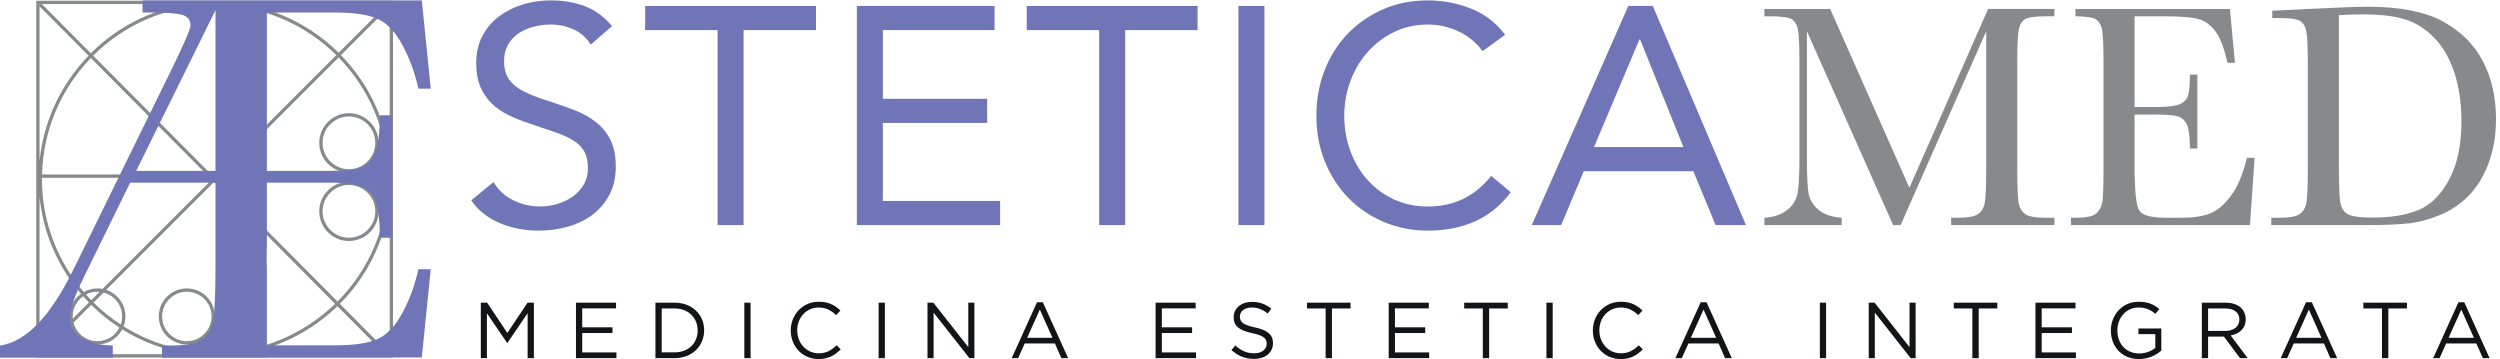
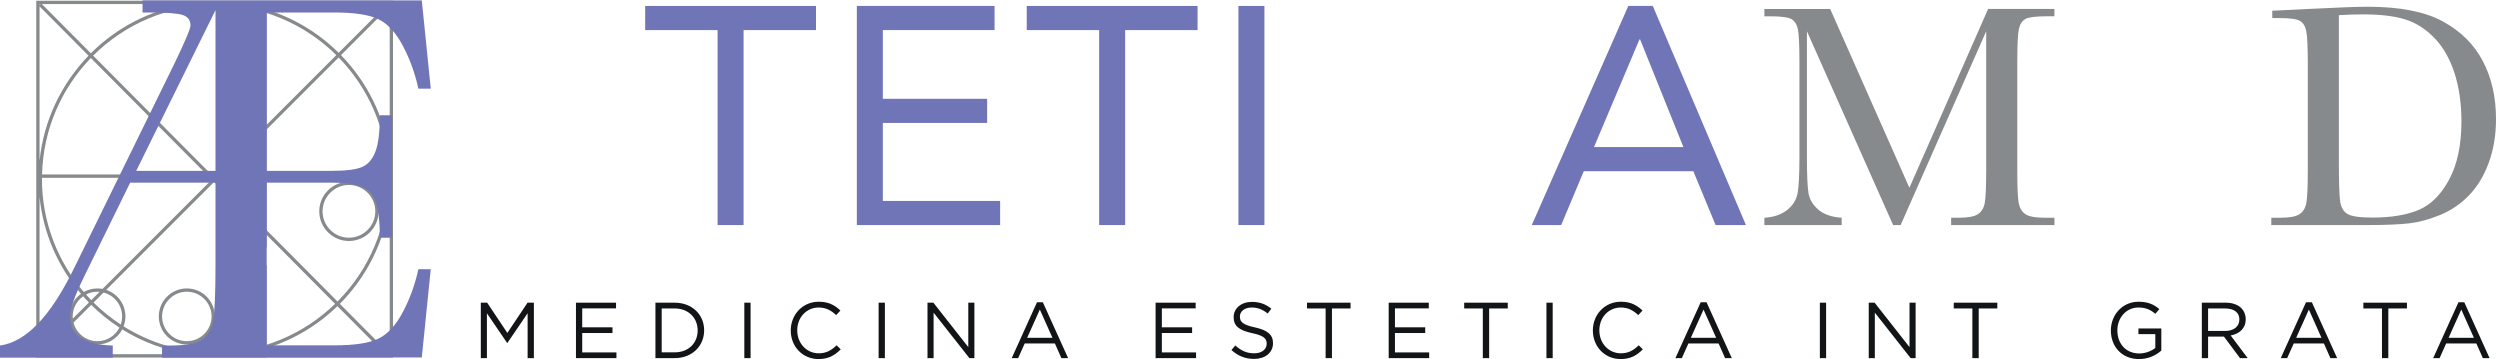
<svg xmlns="http://www.w3.org/2000/svg" width="100%" height="100%" viewBox="0 0 2930 421" version="1.1" xml:space="preserve" style="fill-rule:evenodd;clip-rule:evenodd;stroke-linejoin:round;stroke-miterlimit:2;">
  <g>
-     <path d="M698.296,142.996c-7.134,-5.563 -15.359,-10.159 -24.663,-13.783c-9.312,-3.63 -18.921,-7.009 -28.837,-10.155c-10.154,-3.141 -18.742,-6.283 -25.75,-9.429c-7.013,-3.142 -12.575,-6.533 -16.683,-10.154c-4.113,-3.629 -7.075,-7.675 -8.884,-12.154c-1.817,-4.471 -2.721,-9.613 -2.721,-15.413c0,-7.496 1.567,-14.021 4.713,-19.587c3.142,-5.559 7.312,-10.029 12.512,-13.417c5.196,-3.387 11.063,-5.925 17.592,-7.621c6.529,-1.687 13.175,-2.537 19.95,-2.537c9.187,-0 18.008,1.879 26.475,5.621c8.463,3.754 15.233,9.737 20.312,17.954l25.025,-21.759c-9.429,-11.12 -20.129,-18.916 -32.099,-23.395c-11.967,-4.471 -25.209,-6.713 -39.713,-6.713c-11.371,0 -22.25,1.579 -32.642,4.717c-10.4,3.146 -19.712,7.796 -27.929,13.967c-8.225,6.162 -14.75,13.841 -19.587,23.029c-4.838,9.191 -7.25,19.945 -7.25,32.279c-0,10.641 1.629,19.767 4.891,27.383c3.267,7.617 7.738,14.146 13.421,19.583c5.679,5.442 12.388,10.038 20.129,13.784c7.738,3.754 16.196,7.075 25.388,9.975c11.366,3.871 21.279,7.254 29.741,10.154c8.463,2.904 15.476,6.167 21.038,9.792c5.558,3.629 9.671,7.925 12.333,12.879c2.659,4.958 3.988,11.425 3.988,19.404c-0,7.254 -1.692,13.662 -5.079,19.221c-3.388,5.567 -7.742,10.221 -13.055,13.966c-5.32,3.751 -11.308,6.588 -17.954,8.521c-6.654,1.942 -13.237,2.905 -19.766,2.905c-11.125,-0 -21.642,-2.417 -31.554,-7.255c-9.917,-4.837 -17.655,-11.97 -23.213,-21.4l-26.113,21.4c4.35,6.525 9.551,12.03 15.596,16.5c6.042,4.479 12.513,8.109 19.405,10.879c6.887,2.78 14.083,4.838 21.579,6.171c7.491,1.325 14.991,1.992 22.487,1.992c11.604,0 22.85,-1.513 33.729,-4.533c10.884,-3.021 20.492,-7.617 28.834,-13.784c8.341,-6.162 15.054,-13.962 20.129,-23.391c5.079,-9.43 7.621,-20.55 7.621,-33.367c-0,-12.571 -2.121,-23.033 -6.35,-31.375c-4.234,-8.342 -9.917,-15.292 -17.046,-20.854Z" style="fill:#7075b7;fill-rule:nonzero;" />
    <path d="M756.146,35.275l84.871,0l-0,228.496l30.466,-0l0,-228.496l84.871,0l0,-28.292l-200.208,0l-0,28.292Z" style="fill:#7075b7;fill-rule:nonzero;" />
    <path d="M1034.69,144.083l122.229,0l-0,-28.291l-122.229,-0l-0,-80.517l130.933,0l0,-28.292l-161.404,0l-0,256.788l167.929,-0l0,-28.292l-137.458,0l-0,-91.396Z" style="fill:#7075b7;fill-rule:nonzero;" />
    <path d="M1203.34,35.275l84.866,0l0,228.496l30.471,-0l0,-228.496l84.867,0l-0,-28.292l-200.204,0l-0,28.292Z" style="fill:#7075b7;fill-rule:nonzero;" />
    <rect x="1451.42" y="6.983" width="30.467" height="256.787" style="fill:#7075b7;fill-rule:nonzero;" />
-     <path d="M1715.46,232.762c-12.329,6.167 -26.358,9.251 -42.07,9.251c-14.509,-0 -27.746,-2.78 -39.717,-8.342c-11.967,-5.563 -22.25,-13.117 -30.829,-22.671c-8.584,-9.55 -15.296,-20.792 -20.129,-33.729c-4.838,-12.933 -7.255,-26.9 -7.255,-41.892c0,-14.021 2.417,-27.504 7.255,-40.441c4.833,-12.93 11.608,-24.3 20.312,-34.096c8.704,-9.792 19.042,-17.588 31.013,-23.388c11.966,-5.804 25.079,-8.708 39.35,-8.708c12.329,-0 24.175,2.6 35.545,7.8c11.359,5.2 20.909,13 28.65,23.392l26.475,-19.221c-10.879,-14.263 -24.362,-24.542 -40.437,-30.829c-16.084,-6.288 -32.825,-9.434 -50.233,-9.434c-19.105,0 -36.634,3.513 -52.592,10.521c-15.958,7.013 -29.742,16.563 -41.346,28.65c-11.604,12.096 -20.617,26.362 -27.021,42.8c-6.412,16.446 -9.612,34.096 -9.612,52.954c-0,19.584 3.32,37.6 9.975,54.042c6.646,16.446 15.833,30.646 27.566,42.616c11.721,11.967 25.567,21.342 41.525,28.109c15.959,6.766 33.125,10.154 51.505,10.154c20.55,0 38.987,-3.625 55.312,-10.879c16.321,-7.254 30.283,-18.617 41.892,-34.096l-22.854,-19.221c-9.192,11.608 -19.946,20.492 -32.28,26.658Z" style="fill:#7075b7;fill-rule:nonzero;" />
    <path d="M1868.15,172.375l53.317,-126.217l0.725,0l50.775,126.217l-104.817,-0Zm68.912,-165.392l-28.654,0l-113.158,256.788l34.454,-0l26.475,-63.108l128.396,-0l26.113,63.108l35.545,-0l-109.171,-256.788Z" style="fill:#7075b7;fill-rule:nonzero;" />
    <path d="M2237.81,220.067l-92.825,-209.554l-77.137,-0l-0,8.591l6.912,0c12.821,0 21.134,1.121 24.934,3.358c3.796,2.242 6.283,6.292 7.47,12.142c1.184,5.854 1.775,18.863 1.775,39.033l0,110.196c0,20.921 -0.745,35.242 -2.241,42.959c-1.496,7.721 -5.633,14.225 -12.421,19.516c-6.787,5.296 -15.596,8.25 -26.429,8.871l-0,8.592l90.583,-0l0,-8.592c-11.704,-0.746 -20.8,-3.887 -27.266,-9.429c-6.476,-5.537 -10.338,-11.983 -11.58,-19.333c-1.245,-7.342 -1.866,-21.163 -1.866,-41.463l-0,-148.296l101.041,227.113l8.78,-0l100.295,-227.113l0,161.184c0,21.17 -0.591,34.646 -1.775,40.437c-1.187,5.788 -3.858,10.054 -8.029,12.792c-4.175,2.742 -11.616,4.108 -22.321,4.108l-8.966,0l-0,8.592l121.029,-0l-0,-8.592l-11.209,0c-11.454,0 -19.204,-1.492 -23.25,-4.479c-4.045,-2.992 -6.57,-7.567 -7.562,-13.729c-1,-6.163 -1.496,-19.204 -1.496,-39.129l0,-124.205c0,-21.041 0.65,-34.362 1.963,-39.966c1.304,-5.604 3.887,-9.433 7.75,-11.488c3.854,-2.054 12.012,-3.079 24.466,-3.079l9.338,0l-0,-8.591l-77.696,-0l-92.267,209.554Z" style="fill:#868a8c;fill-rule:nonzero;" />
-     <path d="M2615,228.942c-7.783,10.641 -15.971,17.679 -24.558,21.104c-8.596,3.425 -19.555,5.133 -32.875,5.133l-18.863,0c-16.937,0 -27.333,-2.641 -31.192,-7.933c-3.862,-5.292 -5.791,-22.942 -5.791,-52.954l-0,-59.95l27.829,-0c10.833,-0 18.521,0.716 23.067,2.146c4.545,1.433 7.999,4.545 10.366,9.337c2.363,4.796 3.55,14.229 3.55,28.296l8.775,-0l0,-86.659l-8.775,0c0,12.45 -0.779,20.825 -2.337,25.117c-1.559,4.3 -4.792,7.504 -9.713,9.621c-4.921,2.117 -13.537,3.175 -25.866,3.175l-26.896,-0l-0,-106.271l35.112,0c17.684,0 30.504,0.963 38.475,2.896c7.971,1.929 14.85,6.6 20.638,14.004c5.791,7.408 10.679,19.954 14.666,37.633l8.775,0l-5.975,-63.124l-180.983,-0l-0,8.591c12.204,0 20.2,1.213 24,3.642c3.8,2.425 6.225,6.692 7.283,12.791c1.059,6.105 1.588,18.805 1.588,38.1l-0,124.205c-0,21.17 -0.496,34.337 -1.492,39.504c-1,5.166 -3.333,9.429 -7.004,12.792c-3.675,3.362 -11.8,5.041 -24.375,5.041l-5.229,0l-0,8.592l209.746,-0l5.412,-78.817l-8.962,0c-4.484,18.679 -10.617,33.338 -18.396,43.988Z" style="fill:#868a8c;fill-rule:nonzero;" />
    <path d="M2870.5,210.263c-9.521,17.741 -21.384,29.633 -35.579,35.67c-14.192,6.042 -32.309,9.059 -54.35,9.059c-15.067,-0 -24.934,-1.459 -29.604,-4.388c-4.667,-2.921 -7.471,-7.996 -8.405,-15.221c-0.933,-7.221 -1.4,-23.346 -1.4,-48.375l0,-169.212c9.713,-0.625 19.3,-0.934 28.763,-0.934c19.671,0 35.796,1.896 48.375,5.696c12.575,3.8 24.029,10.959 34.366,21.48c10.334,10.525 18.271,24.183 23.813,40.995c5.537,16.809 8.312,35.921 8.312,57.338c0,27.521 -4.762,50.146 -14.291,67.892Zm39.412,-138.584c-10.275,-19.612 -25.933,-35.146 -46.975,-46.6c-21.046,-11.454 -50.366,-17.183 -87.966,-17.183c-12.079,-0 -35.492,0.875 -70.225,2.617l-41.655,2.054l0,8.587l7.471,0c12.825,0 21.138,1.096 24.938,3.271c3.796,2.179 6.283,6.229 7.466,12.142c1.184,5.912 1.78,18.954 1.78,39.125l-0,122.15c-0,21.17 -0.596,34.646 -1.78,40.437c-1.183,5.788 -3.858,10.054 -8.029,12.792c-4.175,2.742 -11.675,4.108 -22.508,4.108l-10.458,0l-0,8.592l112.25,-0c21.041,-0 37.354,-0.654 48.933,-1.959c11.583,-1.308 23.812,-4.608 36.704,-9.9c12.883,-5.291 24.213,-13.008 33.992,-23.158c9.771,-10.15 17.458,-22.908 23.067,-38.287c5.6,-15.38 8.404,-32.342 8.404,-50.896c-0,-25.65 -5.138,-48.284 -15.409,-67.892Z" style="fill:#868a8c;fill-rule:nonzero;" />
    <path d="M594.608,390.204l-23.675,-35.466l-7.425,-0l0,64.987l7.15,-0l0,-52.546l23.671,34.725l0.371,0l23.671,-34.812l-0,52.633l7.337,-0l0,-64.987l-7.425,-0l-23.675,35.466Z" style="fill:#111517;fill-rule:nonzero;" />
    <path d="M682.367,390.296l35.458,-0l-0,-6.688l-35.458,0l-0,-22.187l39.633,-0l-0,-6.683l-46.971,-0l0,64.979l47.438,-0l-0,-6.68l-40.1,0l-0,-22.741Z" style="fill:#111517;fill-rule:nonzero;" />
    <path d="M817.642,387.417c-0,14.387 -10.488,25.525 -26.925,25.525l-15.221,-0l-0,-51.417l15.221,-0c16.437,-0 26.925,11.321 26.925,25.704l-0,0.188Zm-26.925,-32.675l-22.555,-0l0,64.975l22.555,-0c20.425,-0 34.541,-14.196 34.541,-32.488l0,-0.187c0,-18.284 -14.116,-32.3 -34.541,-32.3Z" style="fill:#111517;fill-rule:nonzero;" />
    <rect x="872.35" y="354.742" width="7.333" height="64.983" style="fill:#111517;fill-rule:nonzero;" />
    <path d="M959.529,414.063c-14.292,-0 -25.158,-11.796 -25.158,-26.83l-0,-0.191c-0,-14.938 10.771,-26.638 25.158,-26.638c8.821,0 14.946,3.717 20.421,8.904l5.017,-5.37c-6.496,-6.134 -13.554,-10.313 -25.342,-10.313c-19.121,0 -32.862,15.225 -32.862,33.608l-0,0.184c-0,18.654 13.833,33.416 32.583,33.416c11.791,0 19.212,-4.541 25.992,-11.416l-4.826,-4.734c-6.22,5.942 -12.07,9.379 -20.983,9.379Z" style="fill:#111517;fill-rule:nonzero;" />
    <rect x="1029.74" y="354.742" width="7.333" height="64.983" style="fill:#111517;fill-rule:nonzero;" />
    <path d="M1134.84,406.817l-40.941,-52.079l-6.867,-0l0,64.987l7.15,-0l0,-53.288l41.959,53.288l5.849,-0l0,-64.987l-7.15,-0l0,52.079Z" style="fill:#111517;fill-rule:nonzero;" />
    <path d="M1203.84,395.867l14.85,-33.05l14.762,33.05l-29.612,-0Zm11.512,-41.588l-29.617,65.438l7.517,-0l7.708,-17.167l35.367,-0l7.613,17.167l7.887,-0l-29.612,-65.438l-6.863,0Z" style="fill:#111517;fill-rule:nonzero;" />
    <path d="M1361.69,390.296l35.466,-0l0,-6.688l-35.466,0l-0,-22.187l39.637,-0l0,-6.683l-46.975,-0l0,64.979l47.442,-0l-0,-6.68l-40.104,0l-0,-22.741Z" style="fill:#111517;fill-rule:nonzero;" />
    <path d="M1470.79,383.7c-14.296,-3.058 -17.634,-6.496 -17.634,-12.621l0,-0.192c0,-5.845 5.375,-10.483 13.829,-10.483c6.684,0 12.717,2.138 18.755,7.054l4.27,-5.662c-6.591,-5.292 -13.374,-7.983 -22.837,-7.983c-12.346,-0 -21.35,7.52 -21.35,17.724l-0,0.196c-0,10.671 6.862,15.496 21.813,18.746c13.645,2.879 16.895,6.313 16.895,12.35l0,0.184c0,6.404 -5.75,11.05 -14.483,11.05c-9,-0 -15.504,-3.063 -22.279,-9.196l-4.546,5.383c7.8,6.962 16.246,10.4 26.546,10.4c12.904,0 22.192,-7.242 22.192,-18.383l-0,-0.175c-0,-9.942 -6.688,-15.238 -21.171,-18.392Z" style="fill:#111517;fill-rule:nonzero;" />
    <path d="M1531.81,361.525l21.812,-0l-0,58.192l7.425,-0l0,-58.192l21.812,-0l0,-6.783l-51.049,-0l-0,6.783Z" style="fill:#111517;fill-rule:nonzero;" />
    <path d="M1634.88,390.296l35.467,-0l-0,-6.688l-35.467,0l-0,-22.187l39.642,-0l-0,-6.683l-46.979,-0l-0,64.979l47.441,-0l0,-6.68l-40.104,0l-0,-22.741Z" style="fill:#111517;fill-rule:nonzero;" />
    <path d="M1716.04,361.525l21.813,-0l0,58.192l7.421,-0l-0,-58.192l21.821,-0l-0,-6.783l-51.055,-0l0,6.783Z" style="fill:#111517;fill-rule:nonzero;" />
    <rect x="1812.42" y="354.742" width="7.325" height="64.983" style="fill:#111517;fill-rule:nonzero;" />
    <path d="M1899.6,414.063c-14.291,-0 -25.162,-11.796 -25.162,-26.83l-0,-0.191c-0,-14.938 10.766,-26.638 25.162,-26.638c8.817,0 14.946,3.717 20.421,8.904l5.008,-5.37c-6.491,-6.134 -13.554,-10.313 -25.337,-10.313c-19.125,0 -32.863,15.225 -32.863,33.608l0,0.184c0,18.654 13.834,33.416 32.58,33.416c11.791,0 19.216,-4.541 25.991,-11.416l-4.825,-4.734c-6.217,5.942 -12.067,9.379 -20.975,9.379Z" style="fill:#111517;fill-rule:nonzero;" />
    <path d="M1981.69,395.867l14.858,-33.05l14.758,33.05l-29.616,-0Zm11.516,-41.588l-29.621,65.438l7.521,-0l7.709,-17.167l35.366,-0l7.621,17.167l7.879,-0l-29.608,-65.438l-6.867,0Z" style="fill:#111517;fill-rule:nonzero;" />
    <rect x="2132.87" y="354.742" width="7.333" height="64.983" style="fill:#111517;fill-rule:nonzero;" />
    <path d="M2237.96,406.817l-40.933,-52.079l-6.871,-0l0,64.987l7.146,-0l-0,-53.288l41.967,53.288l5.841,-0l0,-64.987l-7.15,-0l0,52.079Z" style="fill:#111517;fill-rule:nonzero;" />
    <path d="M2289.8,361.525l21.808,-0l0,58.192l7.429,-0l0,-58.192l21.817,-0l0,-6.783l-51.054,-0l-0,6.783Z" style="fill:#111517;fill-rule:nonzero;" />
-     <path d="M2392.86,390.296l35.459,-0l-0,-6.688l-35.459,0l0,-22.187l39.638,-0l-0,-6.683l-46.971,-0l0,64.979l47.438,-0l-0,-6.68l-40.105,0l0,-22.741Z" style="fill:#111517;fill-rule:nonzero;" />
    <path d="M2506.25,391.592l19.775,-0l-0,16.154c-4.459,3.621 -11.329,6.5 -18.759,6.5c-15.779,-0 -25.708,-11.508 -25.708,-27.017l0,-0.187c0,-14.475 10.3,-26.638 24.692,-26.638c9.187,0 14.758,3.063 19.775,7.421l4.733,-5.567c-6.496,-5.475 -13.279,-8.625 -24.233,-8.625c-19.496,0 -32.584,15.771 -32.584,33.596l0,0.188c0,18.566 12.626,33.416 33.046,33.416c10.959,0 20.055,-4.541 26.092,-9.933l-0,-25.9l-26.829,-0l-0,6.592Z" style="fill:#111517;fill-rule:nonzero;" />
    <path d="M2587.88,387.883l0,-26.358l20.046,-0c10.492,-0 16.616,4.817 16.616,12.808l0,0.18c0,8.354 -6.958,13.37 -16.7,13.37l-19.962,0Zm44.096,-13.65l-0,-0.183c-0,-5.108 -1.859,-9.654 -5.017,-12.813c-4.083,-4.087 -10.487,-6.495 -18.471,-6.495l-27.946,-0l0,64.983l7.338,-0l0,-25.254l18.562,-0l18.846,25.254l9.009,-0l-19.963,-26.55c10.208,-1.863 17.642,-8.175 17.642,-18.942Z" style="fill:#111517;fill-rule:nonzero;" />
    <path d="M2691.13,395.867l14.854,-33.05l14.763,33.05l-29.617,-0Zm11.508,-41.588l-29.612,65.438l7.521,-0l7.708,-17.167l35.363,-0l7.608,17.167l7.896,-0l-29.613,-65.438l-6.871,0Z" style="fill:#111517;fill-rule:nonzero;" />
    <path d="M2769.87,361.525l21.817,-0l-0,58.192l7.429,-0l-0,-58.192l21.812,-0l0,-6.783l-51.058,-0l-0,6.783Z" style="fill:#111517;fill-rule:nonzero;" />
    <path d="M2869.78,395.867l14.854,-33.05l14.763,33.05l-29.617,-0Zm18.379,-41.588l-6.862,0l-29.617,65.438l7.517,-0l7.708,-17.167l35.367,-0l7.612,17.167l7.888,-0l-29.613,-65.438Z" style="fill:#111517;fill-rule:nonzero;" />
    <path d="M46.362,413.921l1.213,1.212l-1.213,0l0,-1.212Zm1.221,-409.159l-1.221,1.209l0,-1.209l1.221,0Zm409.15,1.217l-1.216,-1.217l1.216,0l0,1.217Zm-58.429,350.113c31.042,-31.254 52.188,-72.38 58.429,-118.205l0,176.988l-58.429,-58.783Zm-2.85,2.746l42.588,42.858l18.012,13.437l-175.417,0c44.292,-6.191 84.109,-26.516 114.817,-56.295Zm-281.291,44.874c12.641,0 23.612,-7.183 29.099,-17.67c23.905,14.904 51.034,25.033 80.084,29.091l-174.258,0l33.925,-33.92c4.345,13.054 16.654,22.499 31.15,22.499Zm-19.251,-59.391c-8.216,5.971 -13.591,15.633 -13.591,26.554c-0,2.046 0.212,4.046 0.571,5.992l-35.53,35.529l0,-181.533c4.376,43.066 21.959,82.241 48.55,113.458Zm-48.55,-155.871l0,-180.942l57.384,57.75c-31.525,32.613 -52.538,75.525 -57.384,123.192Zm60.084,-125.983l-57.363,-57.705l170.221,0c-43.667,6.996 -82.808,27.751 -112.858,57.705Zm290.458,-0.604c-29.971,-29.626 -68.862,-50.155 -112.229,-57.101l169.333,0l-57.104,57.101Zm2.717,2.745l57.112,-57.108l0,173.933c-6.154,-45.166 -26.8,-85.737 -57.112,-116.825Zm-275.121,275.117l126.388,-126.383l141.845,142.758c-36.504,35.379 -86.116,57.213 -140.741,57.213c-39.313,-0 -76.021,-11.325 -107.142,-30.846c1.375,-3.609 2.154,-7.509 2.154,-11.592c0,-14.496 -9.446,-26.808 -22.504,-31.15Zm-14.846,14.846l11.725,-11.725c12.492,3.221 21.763,14.55 21.763,28.029c-0,3.317 -0.588,6.483 -1.613,9.45c-11.475,-7.512 -22.162,-16.133 -31.875,-25.754Zm-2.733,2.733c10.066,9.967 21.158,18.883 33.075,26.629c-4.792,9.425 -14.559,15.913 -25.833,15.913c-13.484,-0 -24.813,-9.271 -28.03,-21.754l20.788,-20.788Zm7.242,-15.408c0.866,-0 1.72,0.058 2.566,0.137l-9.783,9.784c-2.104,-2.167 -4.163,-4.367 -6.171,-6.617c4.008,-2.1 8.562,-3.304 13.388,-3.304Zm-64.975,-133.529l196.754,-0l2.22,2.233l-128.008,128.004c-1.946,-0.358 -3.941,-0.567 -5.991,-0.567c-5.796,0 -11.242,1.521 -15.971,4.167c-30.525,-35.654 -49.034,-81.958 -49.034,-132.55c0,-0.429 0.03,-0.854 0.03,-1.287Zm192.916,-3.867l-192.816,0c1.32,-52.975 22.862,-100.967 57.183,-136.5l135.633,136.5Zm12.158,0l-6.637,0l-138.458,-139.292c36.687,-36.566 87.17,-59.2 142.825,-59.2c55.333,0 105.545,22.384 142.179,58.584l-139.909,139.908Zm142.625,-137.158c34.692,35.591 56.48,83.862 57.813,137.158l-194.971,0l137.158,-137.158Zm-311.704,303.533c0,-9.75 4.859,-18.367 12.259,-23.625c2.2,2.488 4.458,4.921 6.77,7.296l-18.895,18.9c-0.079,-0.854 -0.134,-1.704 -0.134,-2.571Zm369.646,-161.221c0,56.029 -22.658,106.842 -59.25,143.696l-141.925,-142.775l2.204,-2.208l198.938,-0c0.004,0.433 0.033,0.858 0.033,1.287Zm-412.333,209.342l418.096,-0l-0,-418.1l-418.096,-0l-0,418.1Z" style="fill:#868a8c;fill-rule:nonzero;" />
    <path d="M218.958,341.896c15.979,-0 28.98,13.004 28.98,28.983c-0,15.971 -13.001,28.967 -28.98,28.967c-15.975,-0 -28.975,-12.996 -28.975,-28.967c0,-15.979 13,-28.983 28.975,-28.983Zm0,61.816c18.117,0 32.846,-14.729 32.846,-32.833c0,-18.116 -14.729,-32.85 -32.846,-32.85c-18.112,0 -32.846,14.734 -32.846,32.85c0,18.104 14.734,32.833 32.846,32.833Z" style="fill:#868a8c;fill-rule:nonzero;" />
    <path d="M408.946,216.787c17.041,0 30.904,13.859 30.904,30.9c0,17.042 -13.863,30.901 -30.904,30.901c-17.042,-0 -30.904,-13.859 -30.904,-30.901c-0,-17.041 13.862,-30.9 30.904,-30.9Zm-0,65.667c19.171,0 34.771,-15.596 34.771,-34.767c-0,-19.166 -15.6,-34.77 -34.771,-34.77c-19.167,-0 -34.771,15.604 -34.771,34.77c0,19.171 15.604,34.767 34.771,34.767Z" style="fill:#868a8c;fill-rule:nonzero;" />
-     <path d="M408.946,136.504c17.041,0 30.904,13.858 30.904,30.904c0,17.042 -13.863,30.9 -30.904,30.9c-17.042,0 -30.904,-13.858 -30.904,-30.9c-0,-17.046 13.862,-30.904 30.904,-30.904Zm-0,65.671c19.171,-0 34.771,-15.596 34.771,-34.767c-0,-19.166 -15.6,-34.77 -34.771,-34.77c-19.167,-0 -34.771,15.604 -34.771,34.77c0,19.171 15.604,34.767 34.771,34.767Z" style="fill:#868a8c;fill-rule:nonzero;" />
    <path d="M252.571,200.229l-92.934,0l92.934,-188.354l-0,188.354Zm220.004,164.688c-8.125,15.637 -17.596,26.191 -28.408,31.65c-10.796,5.45 -28.246,8.175 -52.338,8.175l-79.05,-0l0,-93.838l-0.241,0l-0,-20.971l0.241,0l0,-75.808l77.458,-0c23.055,-0 37.988,4.117 44.78,12.35c6.787,8.238 10.187,25.625 10.187,52.179l14.204,0l0,-143.579l-14.204,-0c0,19.146 -1.696,33.246 -5.1,42.308c-3.387,9.059 -8.542,15.129 -15.437,18.213c-6.892,3.092 -18.788,4.633 -35.663,4.633l-76.225,0l0,-185.575l79.05,0c24.092,0 41.542,2.738 52.338,8.184c10.812,5.458 20.283,16.008 28.408,31.654c8.133,15.646 14.058,32.108 17.758,49.4l14.521,-0l-10.504,-103.438l-327.308,0l-0,14.2l9.575,0c19.562,0 32.212,1.038 37.983,3.088c5.763,2.062 8.646,6.075 8.646,12.046c-0,3.912 -6.492,19.249 -19.454,46.004l-117.034,238.683c-27.375,56.196 -56.291,86.354 -86.758,90.471l0,14.2l132.154,-0l0,-14.2c-33.346,-0.821 -50.021,-12.246 -50.021,-34.275c0,-8.642 5.555,-24.288 16.675,-46.933l53.73,-109.613l100.033,-0l-0,96.025c-0,35 -0.975,57.283 -2.925,66.85c-1.959,9.575 -6.388,16.629 -13.283,21.154c-6.892,4.529 -19.3,6.792 -37.209,6.792l-9.254,-0l0,14.2l122.638,-0l-0,-0.2l181.812,-0l10.504,-103.438l-14.521,0c-3.7,17.292 -9.625,33.763 -17.758,49.409Z" style="fill:#7075b7;fill-rule:nonzero;" />
  </g>
</svg>